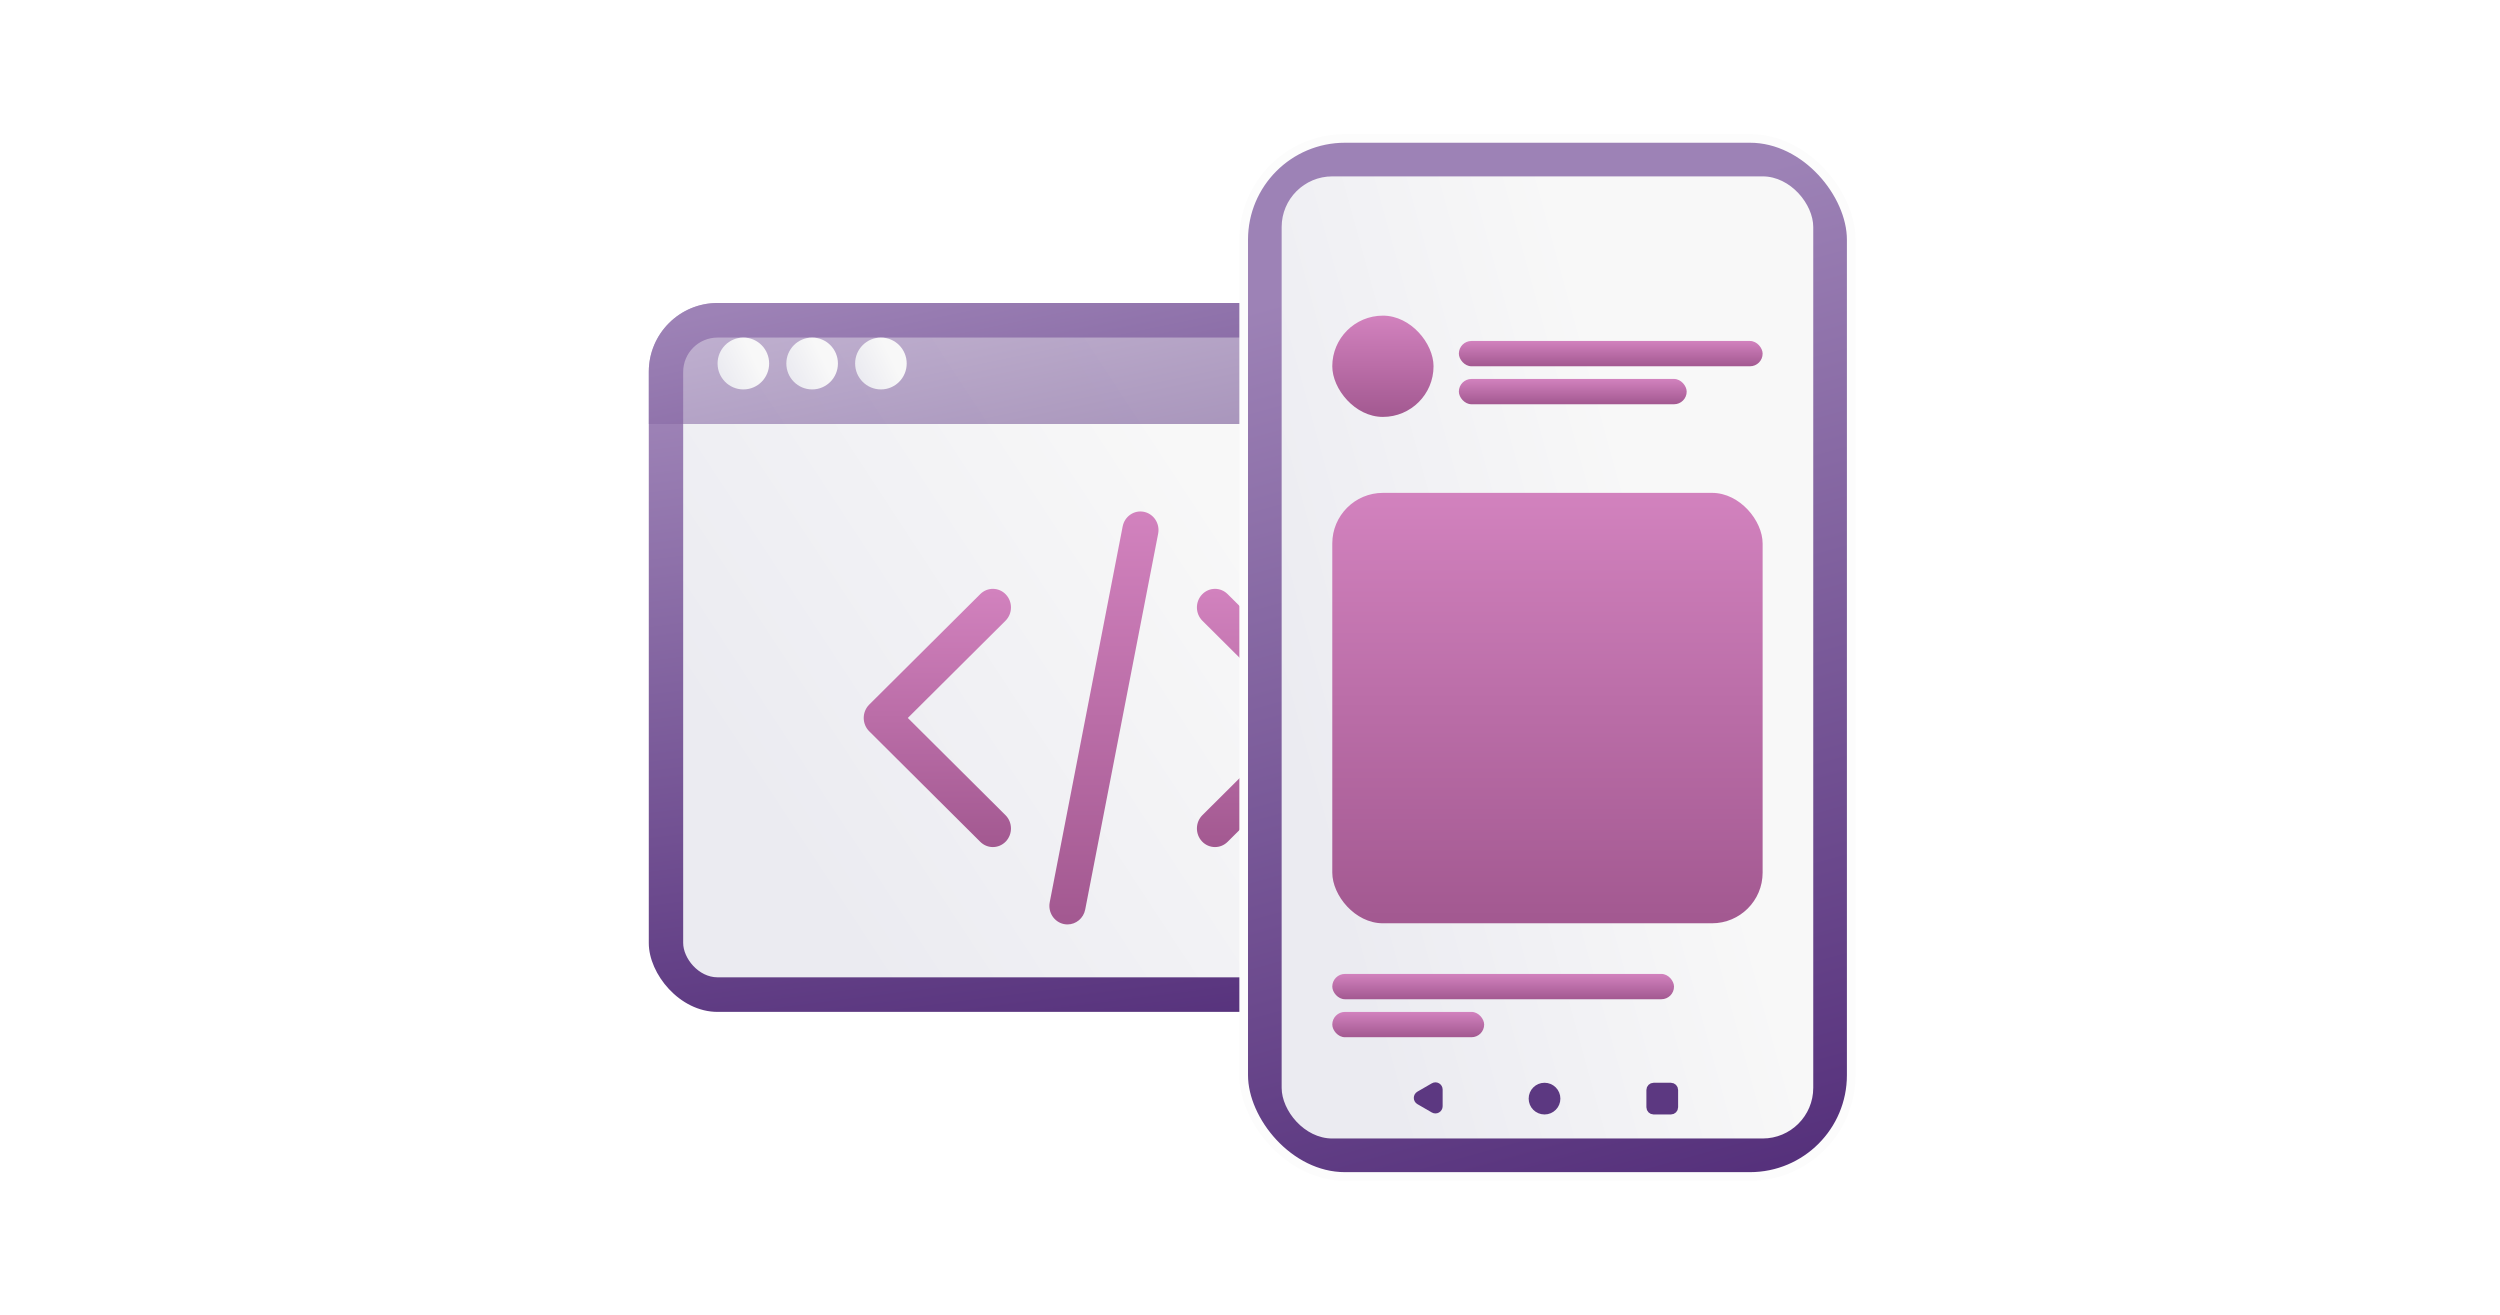
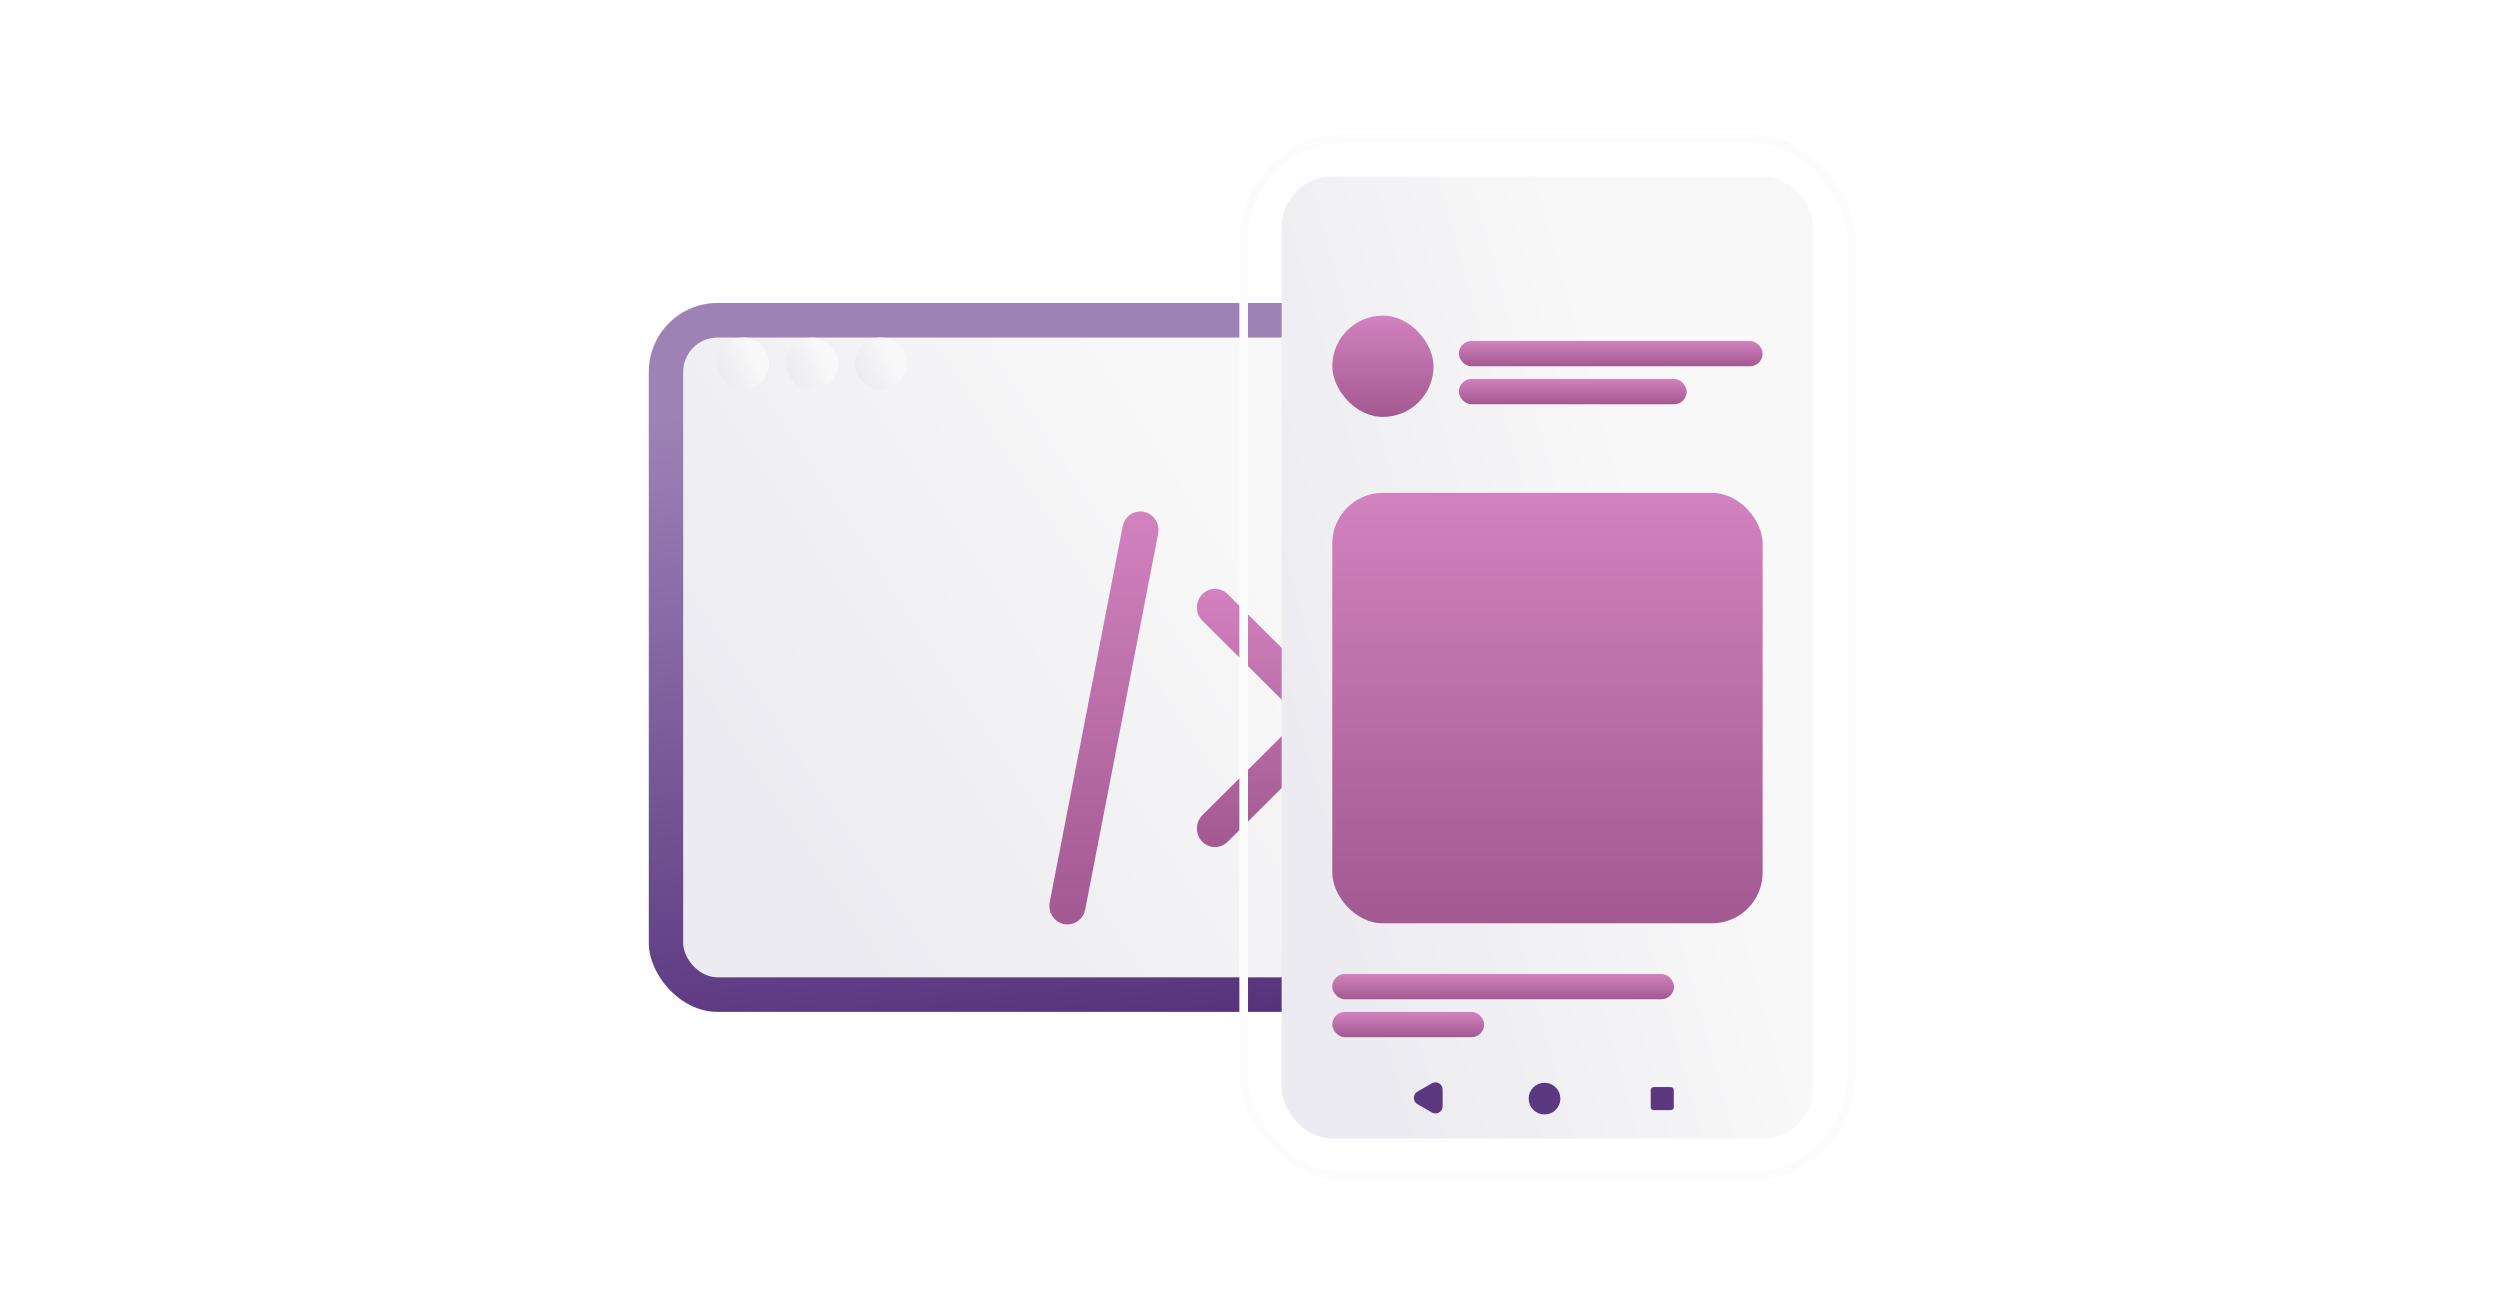
<svg xmlns="http://www.w3.org/2000/svg" width="289" height="152" viewBox="0 0 289 152" fill="none">
  <rect x="75" y="35.024" width="105.347" height="81.951" rx="7.952" fill="url(#paint0_linear)" />
  <rect x="78.975" y="39.022" width="97.397" height="73.956" rx="3.976" fill="url(#paint1_linear)" />
  <g filter="url(#filter0_b)">
    <path d="M141.91 68.676C141.08 67.851 139.757 67.872 138.953 68.724C138.149 69.576 138.17 70.936 138.999 71.762L150.288 82.996L138.999 94.23C138.17 95.056 138.149 96.416 138.953 97.268C139.363 97.703 139.909 97.921 140.455 97.921C140.979 97.921 141.504 97.72 141.91 97.316L154.749 84.539C155.156 84.134 155.385 83.577 155.385 82.996C155.385 82.415 155.156 81.858 154.749 81.453L141.91 68.676Z" fill="url(#paint2_linear)" />
  </g>
  <g filter="url(#filter1_b)">
-     <path d="M114.776 97.921C115.323 97.921 115.868 97.702 116.279 97.267C117.082 96.415 117.062 95.056 116.232 94.23L104.943 82.996L116.232 71.761C117.062 70.936 117.082 69.576 116.279 68.724C115.475 67.872 114.151 67.851 113.321 68.676L100.482 81.453C100.076 81.858 99.846 82.414 99.846 82.996C99.846 83.577 100.076 84.134 100.482 84.538L113.321 97.315C113.728 97.72 114.252 97.921 114.776 97.921Z" fill="url(#paint3_linear)" />
-   </g>
+     </g>
  <g filter="url(#filter2_b)">
    <path d="M132.24 59.168C131.108 58.936 130.006 59.692 129.78 60.855L121.349 104.297C121.123 105.46 121.859 106.591 122.991 106.823C123.129 106.852 123.267 106.865 123.402 106.865C124.379 106.865 125.253 106.158 125.451 105.137L133.882 61.695C134.108 60.531 133.373 59.4 132.24 59.168Z" fill="url(#paint4_linear)" />
  </g>
  <g filter="url(#filter3_b)">
-     <path d="M75 42.977C75 38.585 78.56 35.024 82.952 35.024H172.395C176.787 35.024 180.347 38.585 180.347 42.977V49.016H75V42.977Z" fill="url(#paint5_linear)" fill-opacity="0.56" />
-   </g>
+     </g>
  <path fill-rule="evenodd" clip-rule="evenodd" d="M85.932 45.018C87.579 45.018 88.914 43.676 88.914 42.02C88.914 40.364 87.579 39.022 85.932 39.022C84.286 39.022 82.951 40.364 82.951 42.02C82.951 43.676 84.286 45.018 85.932 45.018Z" fill="url(#paint6_linear)" />
  <path fill-rule="evenodd" clip-rule="evenodd" d="M93.883 45.018C95.529 45.018 96.864 43.676 96.864 42.02C96.864 40.364 95.529 39.022 93.883 39.022C92.236 39.022 90.901 40.364 90.901 42.02C90.901 43.676 92.236 45.018 93.883 45.018Z" fill="url(#paint7_linear)" />
  <path fill-rule="evenodd" clip-rule="evenodd" d="M101.834 45.018C103.48 45.018 104.815 43.676 104.815 42.02C104.815 40.364 103.48 39.022 101.834 39.022C100.187 39.022 98.852 40.364 98.852 42.02C98.852 43.676 100.187 45.018 101.834 45.018Z" fill="url(#paint8_linear)" />
-   <rect x="143.77" y="16" width="70.232" height="120" rx="11.707" fill="url(#paint9_linear)" />
  <rect x="143.77" y="16" width="70.232" height="120" rx="11.707" stroke="#FCFCFC" />
  <rect x="148.159" y="20.39" width="61.453" height="111.22" rx="5.854" fill="url(#paint10_linear)" />
  <g filter="url(#filter4_b)">
    <rect x="154.012" y="56.976" width="49.747" height="49.756" rx="5.854" fill="url(#paint11_linear)" />
  </g>
  <g filter="url(#filter5_b)">
    <rect x="154.012" y="116.976" width="17.558" height="2.927" rx="1.463" fill="url(#paint12_linear)" />
  </g>
  <g filter="url(#filter6_b)">
    <rect x="154.012" y="112.585" width="39.505" height="2.927" rx="1.463" fill="url(#paint13_linear)" />
  </g>
  <g filter="url(#filter7_b)">
    <rect x="154.012" y="36.488" width="11.705" height="11.707" rx="5.853" fill="url(#paint14_linear)" />
  </g>
  <g filter="url(#filter8_b)">
    <rect x="168.644" y="43.805" width="26.337" height="2.927" rx="1.463" fill="url(#paint15_linear)" />
  </g>
  <g filter="url(#filter9_b)">
    <rect x="168.644" y="39.415" width="35.116" height="2.927" rx="1.463" fill="url(#paint16_linear)" />
  </g>
  <path d="M191.157 125.667C190.972 125.667 190.823 125.816 190.823 126V128C190.823 128.184 190.972 128.333 191.157 128.333H193.157C193.341 128.333 193.49 128.184 193.49 128V126C193.49 125.816 193.341 125.667 193.157 125.667H191.157Z" fill="#5C3881" />
-   <path d="M191.157 125.667C190.972 125.667 190.823 125.816 190.823 126V128C190.823 128.184 190.972 128.333 191.157 128.333H193.157C193.341 128.333 193.49 128.184 193.49 128V126C193.49 125.816 193.341 125.667 193.157 125.667H191.157Z" stroke="#5C3881" />
  <path d="M178.547 128.333C179.283 128.333 179.88 127.736 179.88 127C179.88 126.263 179.283 125.667 178.547 125.667C177.81 125.667 177.213 126.263 177.213 127C177.213 127.736 177.81 128.333 178.547 128.333Z" fill="#5C3881" />
  <path d="M178.547 128.333C179.283 128.333 179.88 127.736 179.88 127C179.88 126.263 179.283 125.667 178.547 125.667C177.81 125.667 177.213 126.263 177.213 127C177.213 127.736 177.81 128.333 178.547 128.333Z" stroke="#5C3881" />
  <path d="M165.77 125.664C165.992 125.535 166.27 125.696 166.27 125.952V127.881C166.27 128.138 165.992 128.298 165.77 128.17L164.102 127.205C163.88 127.077 163.88 126.756 164.102 126.628L165.77 125.664Z" fill="#5C3881" />
  <path d="M165.77 125.664C165.992 125.535 166.27 125.696 166.27 125.952V127.881C166.27 128.138 165.992 128.298 165.77 128.17L164.102 127.205C163.88 127.077 163.88 126.756 164.102 126.628L165.77 125.664Z" stroke="#5C3881" />
  <defs>
    <filter id="filter0_b" x="128.221" y="57.929" width="37.306" height="50.134" filterUnits="userSpaceOnUse" color-interpolation-filters="sRGB">
      <feFlood flood-opacity="0" result="BackgroundImageFix" />
      <feGaussianBlur in="BackgroundImage" stdDeviation="5.071" />
      <feComposite in2="SourceAlpha" operator="in" result="effect1_backgroundBlur" />
      <feBlend mode="normal" in="SourceGraphic" in2="effect1_backgroundBlur" result="shape" />
    </filter>
    <filter id="filter1_b" x="89.704" y="57.929" width="37.306" height="50.134" filterUnits="userSpaceOnUse" color-interpolation-filters="sRGB">
      <feFlood flood-opacity="0" result="BackgroundImageFix" />
      <feGaussianBlur in="BackgroundImage" stdDeviation="5.071" />
      <feComposite in2="SourceAlpha" operator="in" result="effect1_backgroundBlur" />
      <feBlend mode="normal" in="SourceGraphic" in2="effect1_backgroundBlur" result="shape" />
    </filter>
    <filter id="filter2_b" x="111.166" y="48.984" width="32.899" height="68.023" filterUnits="userSpaceOnUse" color-interpolation-filters="sRGB">
      <feFlood flood-opacity="0" result="BackgroundImageFix" />
      <feGaussianBlur in="BackgroundImage" stdDeviation="5.071" />
      <feComposite in2="SourceAlpha" operator="in" result="effect1_backgroundBlur" />
      <feBlend mode="normal" in="SourceGraphic" in2="effect1_backgroundBlur" result="shape" />
    </filter>
    <filter id="filter3_b" x="65.424" y="25.448" width="124.5" height="33.144" filterUnits="userSpaceOnUse" color-interpolation-filters="sRGB">
      <feFlood flood-opacity="0" result="BackgroundImageFix" />
      <feGaussianBlur in="BackgroundImage" stdDeviation="4.788" />
      <feComposite in2="SourceAlpha" operator="in" result="effect1_backgroundBlur" />
      <feBlend mode="normal" in="SourceGraphic" in2="effect1_backgroundBlur" result="shape" />
    </filter>
    <filter id="filter4_b" x="139.081" y="42.044" width="79.61" height="79.619" filterUnits="userSpaceOnUse" color-interpolation-filters="sRGB">
      <feFlood flood-opacity="0" result="BackgroundImageFix" />
      <feGaussianBlur in="BackgroundImage" stdDeviation="7.466" />
      <feComposite in2="SourceAlpha" operator="in" result="effect1_backgroundBlur" />
      <feBlend mode="normal" in="SourceGraphic" in2="effect1_backgroundBlur" result="shape" />
    </filter>
    <filter id="filter5_b" x="139.081" y="102.044" width="47.421" height="32.79" filterUnits="userSpaceOnUse" color-interpolation-filters="sRGB">
      <feFlood flood-opacity="0" result="BackgroundImageFix" />
      <feGaussianBlur in="BackgroundImage" stdDeviation="7.466" />
      <feComposite in2="SourceAlpha" operator="in" result="effect1_backgroundBlur" />
      <feBlend mode="normal" in="SourceGraphic" in2="effect1_backgroundBlur" result="shape" />
    </filter>
    <filter id="filter6_b" x="139.081" y="97.654" width="69.368" height="32.79" filterUnits="userSpaceOnUse" color-interpolation-filters="sRGB">
      <feFlood flood-opacity="0" result="BackgroundImageFix" />
      <feGaussianBlur in="BackgroundImage" stdDeviation="7.466" />
      <feComposite in2="SourceAlpha" operator="in" result="effect1_backgroundBlur" />
      <feBlend mode="normal" in="SourceGraphic" in2="effect1_backgroundBlur" result="shape" />
    </filter>
    <filter id="filter7_b" x="139.081" y="21.556" width="41.568" height="41.57" filterUnits="userSpaceOnUse" color-interpolation-filters="sRGB">
      <feFlood flood-opacity="0" result="BackgroundImageFix" />
      <feGaussianBlur in="BackgroundImage" stdDeviation="7.466" />
      <feComposite in2="SourceAlpha" operator="in" result="effect1_backgroundBlur" />
      <feBlend mode="normal" in="SourceGraphic" in2="effect1_backgroundBlur" result="shape" />
    </filter>
    <filter id="filter8_b" x="153.712" y="28.873" width="56.2" height="32.79" filterUnits="userSpaceOnUse" color-interpolation-filters="sRGB">
      <feFlood flood-opacity="0" result="BackgroundImageFix" />
      <feGaussianBlur in="BackgroundImage" stdDeviation="7.466" />
      <feComposite in2="SourceAlpha" operator="in" result="effect1_backgroundBlur" />
      <feBlend mode="normal" in="SourceGraphic" in2="effect1_backgroundBlur" result="shape" />
    </filter>
    <filter id="filter9_b" x="153.712" y="24.483" width="64.979" height="32.79" filterUnits="userSpaceOnUse" color-interpolation-filters="sRGB">
      <feFlood flood-opacity="0" result="BackgroundImageFix" />
      <feGaussianBlur in="BackgroundImage" stdDeviation="7.466" />
      <feComposite in2="SourceAlpha" operator="in" result="effect1_backgroundBlur" />
      <feBlend mode="normal" in="SourceGraphic" in2="effect1_backgroundBlur" result="shape" />
    </filter>
    <linearGradient id="paint0_linear" x1="183.232" y1="114.95" x2="173.338" y2="36.259" gradientUnits="userSpaceOnUse">
      <stop stop-color="#55307B" />
      <stop offset="1" stop-color="#9D82B6" />
    </linearGradient>
    <linearGradient id="paint1_linear" x1="137.1" y1="52.492" x2="83.068" y2="87.929" gradientUnits="userSpaceOnUse">
      <stop stop-color="#F8F8F8" />
      <stop offset="0.99" stop-color="#EBEBF1" />
    </linearGradient>
    <linearGradient id="paint2_linear" x1="138.469" y1="68.071" x2="138.469" y2="97.552" gradientUnits="userSpaceOnUse">
      <stop stop-color="#D282BE" />
      <stop offset="1" stop-color="#A35991" />
    </linearGradient>
    <linearGradient id="paint3_linear" x1="99.951" y1="68.071" x2="99.951" y2="97.551" gradientUnits="userSpaceOnUse">
      <stop stop-color="#D282BE" />
      <stop offset="1" stop-color="#A35991" />
    </linearGradient>
    <linearGradient id="paint4_linear" x1="121.386" y1="59.127" x2="121.386" y2="106.274" gradientUnits="userSpaceOnUse">
      <stop stop-color="#D282BE" />
      <stop offset="1" stop-color="#A35991" />
    </linearGradient>
    <linearGradient id="paint5_linear" x1="220.291" y1="44.293" x2="212.927" y2="9.013" gradientUnits="userSpaceOnUse">
      <stop stop-color="#55307B" />
      <stop offset="1" stop-color="#9D82B6" />
    </linearGradient>
    <linearGradient id="paint6_linear" x1="86.509" y1="40.114" x2="82.71" y2="41.996" gradientUnits="userSpaceOnUse">
      <stop stop-color="#F8F8F8" />
      <stop offset="0.99" stop-color="#EBEBF1" />
    </linearGradient>
    <linearGradient id="paint7_linear" x1="94.46" y1="40.114" x2="90.661" y2="41.996" gradientUnits="userSpaceOnUse">
      <stop stop-color="#F8F8F8" />
      <stop offset="0.99" stop-color="#EBEBF1" />
    </linearGradient>
    <linearGradient id="paint8_linear" x1="102.411" y1="40.114" x2="98.612" y2="41.996" gradientUnits="userSpaceOnUse">
      <stop stop-color="#F8F8F8" />
      <stop offset="0.99" stop-color="#EBEBF1" />
    </linearGradient>
    <linearGradient id="paint9_linear" x1="215.925" y1="133.034" x2="185.891" y2="24.28" gradientUnits="userSpaceOnUse">
      <stop stop-color="#55307B" />
      <stop offset="1" stop-color="#9D82B6" />
    </linearGradient>
    <linearGradient id="paint10_linear" x1="184.833" y1="40.648" x2="139.509" y2="53.12" gradientUnits="userSpaceOnUse">
      <stop stop-color="#F8F8F8" />
      <stop offset="0.99" stop-color="#EBEBF1" />
    </linearGradient>
    <linearGradient id="paint11_linear" x1="154.32" y1="56.976" x2="154.32" y2="106.116" gradientUnits="userSpaceOnUse">
      <stop stop-color="#D282BE" />
      <stop offset="1" stop-color="#A35991" />
    </linearGradient>
    <linearGradient id="paint12_linear" x1="154.121" y1="116.976" x2="154.121" y2="119.866" gradientUnits="userSpaceOnUse">
      <stop stop-color="#D282BE" />
      <stop offset="1" stop-color="#A35991" />
    </linearGradient>
    <linearGradient id="paint13_linear" x1="154.257" y1="112.585" x2="154.257" y2="115.476" gradientUnits="userSpaceOnUse">
      <stop stop-color="#D282BE" />
      <stop offset="1" stop-color="#A35991" />
    </linearGradient>
    <linearGradient id="paint14_linear" x1="154.085" y1="36.488" x2="154.085" y2="48.05" gradientUnits="userSpaceOnUse">
      <stop stop-color="#D282BE" />
      <stop offset="1" stop-color="#A35991" />
    </linearGradient>
    <linearGradient id="paint15_linear" x1="168.806" y1="43.805" x2="168.806" y2="46.696" gradientUnits="userSpaceOnUse">
      <stop stop-color="#D282BE" />
      <stop offset="1" stop-color="#A35991" />
    </linearGradient>
    <linearGradient id="paint16_linear" x1="168.861" y1="39.415" x2="168.861" y2="42.305" gradientUnits="userSpaceOnUse">
      <stop stop-color="#D282BE" />
      <stop offset="1" stop-color="#A35991" />
    </linearGradient>
  </defs>
</svg>